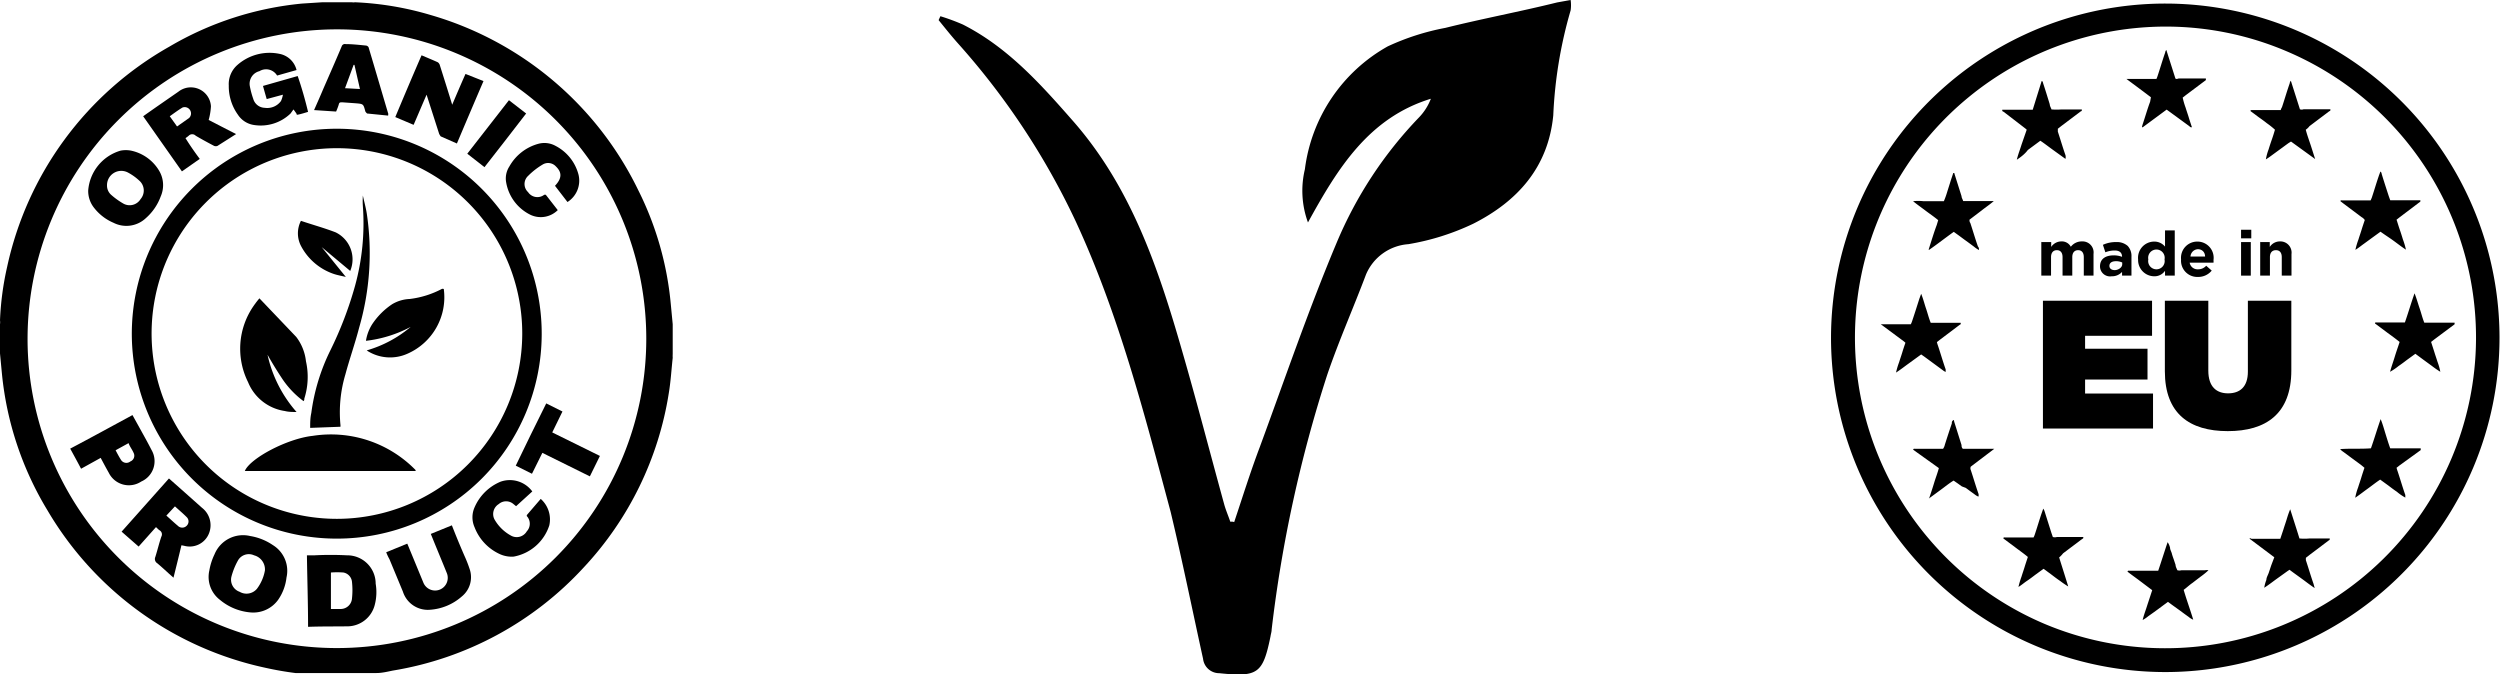
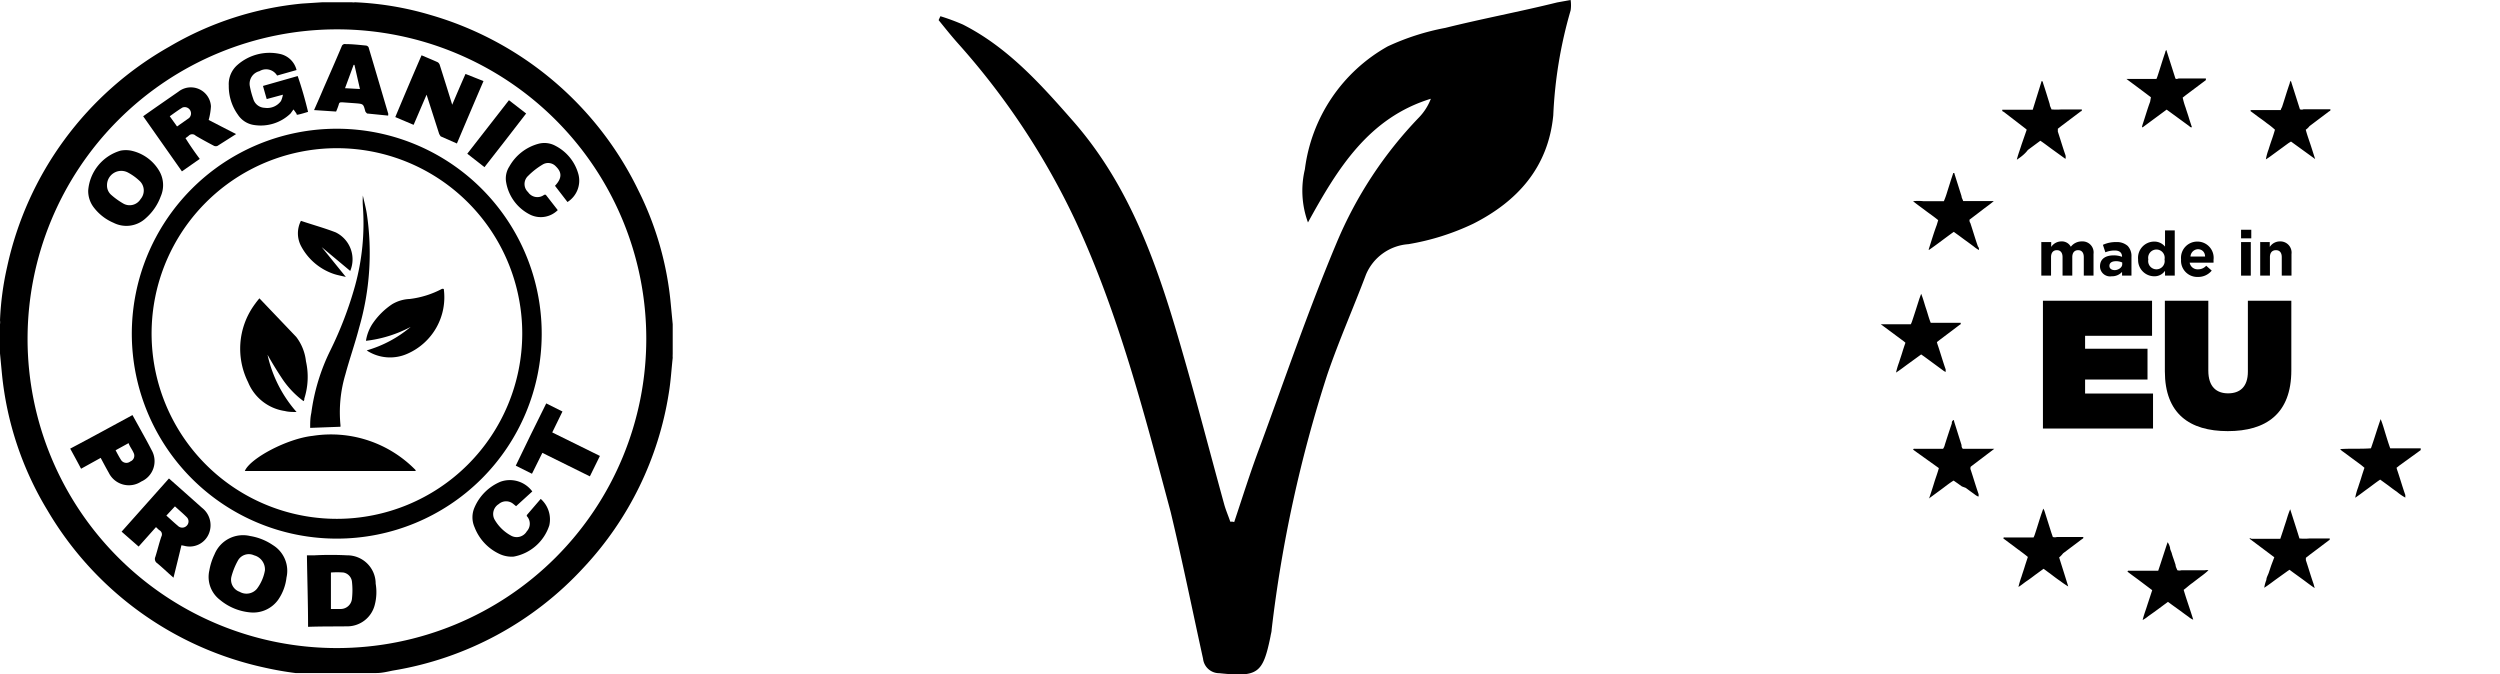
<svg xmlns="http://www.w3.org/2000/svg" width="154.19" height="41.6" viewBox="0 0 154.19 41.6">
  <title>Izolát</title>
  <path d="M126,18.55h6.73v2.16h-4.13v.8h3.85v1.9h-3.85v.86h4.19v2.16H126V18.55Z" />
  <path d="M133.52,22.9V18.55h2.68v4.31c0,1,.51,1.4,1.22,1.4s1.22-.38,1.22-1.34V18.55h2.68v4.29c0,2.69-1.57,3.75-3.92,3.75S133.52,25.52,133.52,22.9Z" />
  <path d="M125.91,14.93h.6v.3a.75.75,0,0,1,.62-.34.62.62,0,0,1,.59.33.84.84,0,0,1,.69-.33.68.68,0,0,1,.71.77V17h-.6V15.86c0-.28-.13-.43-.35-.43s-.36.15-.36.43V17h-.6V15.86c0-.28-.13-.43-.35-.43s-.36.15-.36.43V17h-.6v-2.1Z" />
  <path d="M129.52,16.43h0c0-.47.35-.68.85-.68a1.46,1.46,0,0,1,.51.09v0c0-.25-.15-.39-.45-.39a1.54,1.54,0,0,0-.58.11l-.15-.46a1.89,1.89,0,0,1,.82-.17,1,1,0,0,1,.71.24.91.91,0,0,1,.23.67V17h-.58v-.23a.83.83,0,0,1-.64.27A.62.62,0,0,1,129.52,16.43Zm1.37-.13v-.11a.89.89,0,0,0-.38-.08c-.26,0-.41.1-.41.29h0c0,.16.13.26.33.26S130.89,16.51,130.89,16.3Z" />
  <path d="M131.87,16h0a1,1,0,0,1,1-1.1.85.85,0,0,1,.66.31v-1h.6V17h-.6v-.3a.78.78,0,0,1-.66.34A1,1,0,0,1,131.87,16Zm1.63,0h0a.51.51,0,1,0-1,0h0a.51.51,0,1,0,1,0Z" />
  <path d="M134.52,16h0a1,1,0,0,1,1-1.1,1,1,0,0,1,1,1.14.92.92,0,0,1,0,.16h-1.47a.49.49,0,0,0,.51.41.66.66,0,0,0,.51-.22l.34.3a1.07,1.07,0,0,1-.86.39A1,1,0,0,1,134.52,16Zm1.48-.18c0-.27-.19-.45-.44-.45a.48.48,0,0,0-.46.45Z" />
  <path d="M138.22,14.17h.63v.53h-.63Zm0,.76h.6V17h-.6Z" />
  <path d="M139.39,14.93h.6v.3a.74.74,0,0,1,.62-.34.69.69,0,0,1,.72.78V17h-.6V15.86c0-.28-.13-.43-.36-.43s-.37.15-.37.43V17h-.6v-2.1Z" />
  <path d="M122.05,15.42a2,2,0,0,1-.32-.22l-.31-.23-.29-.21-.31-.23-.32-.23c-.52.37-1,.75-1.52,1.11-.06,0,0-.08,0-.11.15-.47.31-1,.47-1.42l.09-.3c-.25-.21-.52-.39-.77-.58s-.51-.37-.78-.59a2.85,2.85,0,0,1,.64,0c.21,0,.43,0,.64,0h.62a5.25,5.25,0,0,0,.21-.59l.18-.57c.06-.2.13-.39.19-.58.07,0,.07,0,.08.07l.43,1.36c0,.1.07.19.1.3h1.71c.06,0,.13,0,.18,0-.24.21-.5.38-.75.58l-.75.57c0,.07,0,.14.05.2.16.48.31,1,.47,1.45A.25.25,0,0,1,122.05,15.42Z" />
  <path d="M127,34.38c.19.61.38,1.2.56,1.79l0,0a5.5,5.5,0,0,1-.5-.34c-.18-.12-.35-.25-.52-.38l-.5-.37-.51.37c-.17.13-.34.26-.52.38s-.32.25-.52.37a5.36,5.36,0,0,1,.19-.64c.06-.2.13-.39.19-.59s.13-.4.2-.62c-.25-.21-.51-.39-.76-.58l-.75-.56c0-.09.08-.06.12-.06h1.74a1.11,1.11,0,0,0,.07-.16c.16-.47.31-1,.46-1.42l.07-.2a.88.88,0,0,1,.07.13l.43,1.36.09.26a.44.44,0,0,0,.25,0h1.63c0,.08,0,.09-.07.12l-1.18.89A1.42,1.42,0,0,1,127,34.38Z" />
  <path d="M134.68,36.38c.18.62.4,1.21.59,1.84a1,1,0,0,1-.28-.17l-.25-.18-.27-.2-.25-.18-.25-.18-.26-.19-.31.23-.31.23-.29.21-.31.22a2,2,0,0,1-.34.23c.08-.34.2-.63.29-.93l.3-.91-.77-.58c-.25-.19-.51-.37-.75-.56,0-.08.09-.06.13-.06h1.76c.2-.59.38-1.17.58-1.76a1,1,0,0,1,.15.34c0,.12.08.24.11.36s.07.23.11.34l.12.36c0,.11.07.23.11.33a.48.48,0,0,0,.26,0H136a.55.55,0,0,1,.21,0,4.31,4.31,0,0,1-.49.4l-.51.39C135,36.11,134.87,36.24,134.68,36.38Z" />
  <path d="M144.33,27.7c.64-.05,1.26,0,1.9-.05.21-.59.38-1.18.6-1.8.13.32.21.62.3.91s.18.59.29.89h1.88c0,.07,0,.08,0,.11L148,28.7l-.19.15a2,2,0,0,0,.07.23c.16.48.31,1,.47,1.45l0,.16a3,3,0,0,1-.52-.36c-.18-.12-.35-.25-.52-.38l-.51-.37c-.27.18-.52.38-.77.56s-.49.37-.77.56a3.71,3.71,0,0,1,.18-.64c.06-.2.13-.39.19-.59s.13-.41.2-.62l-.18-.15-1.15-.85A.8.8,0,0,1,144.33,27.7Z" />
-   <path d="M148.32,19.9c.21-.6.38-1.19.6-1.81.13.33.21.63.31.92s.17.59.29.89h1.87c0,.07,0,.08,0,.1l-1.26.94-.19.15.2.62c.06.2.13.39.19.59a3.86,3.86,0,0,1,.18.63,5.85,5.85,0,0,1-.52-.36l-.52-.38-.5-.37-.51.37c-.17.13-.34.26-.52.38a3.51,3.51,0,0,1-.53.36c.09-.34.2-.63.29-.93s.2-.6.3-.91c-.26-.21-.51-.39-.77-.58l-.75-.56c0-.09.08-.06.12-.06h1.77Z" />
  <path d="M124.39,9.85c.08-.34.2-.63.29-.93L125,8a1.27,1.27,0,0,0-.13-.11l-1.3-1s-.09,0-.08-.12h1.88L125.92,5c.08,0,.08.11.1.16.14.42.27.85.4,1.27,0,.1.07.21.11.32a4.3,4.3,0,0,0,.62,0h1.25c0,.08,0,.1-.07.12l-1.18.89-.23.18c0,.06,0,.13,0,.18.16.48.31,1,.47,1.45a.5.5,0,0,1,0,.23l-.79-.57c-.25-.18-.49-.37-.76-.55l-.77.57C124.91,9.47,124.68,9.66,124.39,9.85Z" />
-   <path d="M146.82,14.29l-.51.37-.52.38c-.17.12-.32.25-.52.37a4.86,4.86,0,0,1,.19-.64c.06-.2.13-.39.19-.59s.13-.4.2-.61a.57.57,0,0,0-.2-.18l-1.12-.84-.18-.14c0-.08.08-.05.12-.05h1.74l.07-.16c.16-.48.31-1,.47-1.45a1.62,1.62,0,0,0,.06-.17.17.17,0,0,1,.08.14c.14.46.29.92.44,1.38l.09.25h1.86c0,.08,0,.1-.05.12L148,13.4l-.19.15c.07.21.13.42.2.62s.13.39.19.59a4.86,4.86,0,0,1,.19.64c-.29-.19-.54-.39-.79-.57S147.08,14.48,146.82,14.29Z" />
  <path d="M140.27,34.37l-1.52-1.14c0-.08.08,0,.12,0h1.77l.2-.6c.06-.2.13-.39.19-.59s.12-.39.22-.63c.2.63.39,1.21.57,1.8a3.24,3.24,0,0,0,.62,0h1.25c0,.08,0,.09-.06.12l-1.18.89-.23.18a.75.75,0,0,0,0,.16c.16.48.31,1,.47,1.45l.07.26c-.3-.2-.55-.4-.8-.58l-.76-.55-.78.56c-.25.18-.49.37-.77.55a2.09,2.09,0,0,1,.13-.48c0-.15.1-.3.15-.45l.15-.45Z" />
  <path d="M142.21,8c.08.31.19.61.29.91s.19.6.29.9l0,0h0l-1.49-1.08-.16.1-1.19.87-.2.13a3.27,3.27,0,0,1,.17-.62c.06-.2.13-.41.2-.61s.13-.39.19-.6a4.61,4.61,0,0,0-.5-.4c-.16-.13-.33-.25-.5-.37l-.51-.38c0-.08.08-.06.12-.06h1.75c0-.07.06-.14.08-.2.16-.48.31-1,.47-1.45,0,0,0-.08.07-.16l.56,1.76a.3.3,0,0,0,.22,0h1.66c0,.08,0,.1-.07.12l-1.22.92A.93.93,0,0,1,142.21,8Z" />
  <path d="M119,30.68c.1-.3.2-.6.29-.9s.21-.6.29-.91L118,27.74c0-.08.08-.06.12-.06h1.72a.68.68,0,0,0,.11-.25c.14-.44.28-.87.43-1.31,0-.07,0-.13.07-.19s.06,0,.08.09l.45,1.43c0,.07,0,.15.08.23H123a.08.08,0,0,1,0,0s0,0,0,0l-1.45,1.1a.25.25,0,0,0,0,.21c.16.48.31,1,.47,1.45a.3.3,0,0,1,0,.19,1,1,0,0,1-.26-.16l-.25-.18-.27-.2L121,30l-.25-.18-.26-.18c-.28.17-.52.37-.78.56l-.75.55S119,30.69,119,30.68Z" />
  <path d="M118.49,18.12c.13.32.2.62.3.91s.17.59.29.88c.32,0,.63,0,.93,0h.92c0,.08,0,.1-.06.12l-1.18.89-.23.18a2,2,0,0,0,.07.23c.16.48.31,1,.47,1.45,0,0,0,.09,0,.16a.75.75,0,0,1-.14-.08L118.69,22l-.2-.14-.77.56c-.25.18-.49.37-.78.56a4.44,4.44,0,0,1,.19-.64c.06-.2.13-.39.19-.59s.13-.41.2-.61a1.27,1.27,0,0,0-.13-.11l-1.24-.92L116,20a.08.08,0,0,0,0,0h1.85a1.26,1.26,0,0,0,.07-.16c.16-.47.31-.95.46-1.42Z" />
  <path d="M132.66,6c-.51-.39-1-.75-1.51-1.13,0,0,0,0,0,0H133l0,0a1.71,1.71,0,0,0,.07-.18c.16-.48.31-1,.47-1.45,0,0,0-.08.07-.16l.56,1.76c.07.07.15,0,.22,0h1.66c0,.06,0,.08,0,.1l-1.24.93-.19.15a4.4,4.4,0,0,0,.18.62c.06.2.13.39.19.59s.13.41.2.62c-.07,0-.11,0-.15-.06l-1.19-.87-.22-.16-1.49,1.1c-.06-.06,0-.11,0-.16.16-.47.31-1,.47-1.42Z" />
-   <path d="M133.54,41.45a20.66,20.66,0,0,1-8-1.62,20.62,20.62,0,0,1-12.61-19,20.66,20.66,0,0,1,1.62-8,20.62,20.62,0,0,1,19-12.61,20.66,20.66,0,0,1,8,1.62,20.62,20.62,0,0,1,12.61,19,20.66,20.66,0,0,1-1.62,8,20.62,20.62,0,0,1-19,12.61Zm0-39.81a19.18,19.18,0,0,0-7.46,36.83A19.17,19.17,0,0,0,141,3.15,19,19,0,0,0,133.54,1.64Z" />
  <path d="M2.93,31.48a20.61,20.61,0,0,0,13.41,9.7c.62.14,1.25.25,1.88.33h5c.35,0,.7-.09,1-.15A20.48,20.48,0,0,0,36,35a20.38,20.38,0,0,0,5.25-10.76c.12-.72.16-1.44.24-2.17a2,2,0,0,1,0-.24V20l-.12-1.26a19.64,19.64,0,0,0-2-7A20.6,20.6,0,0,0,26.54.92,19.17,19.17,0,0,0,21.9.14a.71.71,0,0,1-.2,0H19.87L18.63.22a19.83,19.83,0,0,0-8.19,2.66,20.6,20.6,0,0,0-10,13.58A18.2,18.2,0,0,0,0,19.75.85.85,0,0,1,0,20V21.8l.12,1.26A20,20,0,0,0,2.93,31.48ZM20.79,1.81A19.08,19.08,0,1,1,1.7,20.91,19.1,19.1,0,0,1,20.79,1.81Z" />
  <path d="M20.77,33.22a12.64,12.64,0,1,1,12.64-12.6A12.63,12.63,0,0,1,20.77,33.22ZM32.21,20.6A11.43,11.43,0,1,0,20.77,32,11.44,11.44,0,0,0,32.21,20.6Z" />
  <path d="M11.19,33.63c-.16.67-.32,1.32-.49,2l-.27-.24c-.24-.22-.48-.44-.73-.65a.31.31,0,0,1-.12-.39c.13-.41.23-.84.37-1.25a.29.29,0,0,0-.12-.4c-.07-.05-.13-.12-.21-.19l-1.07,1.2L7.5,32.79l2.92-3.28.77.68,1.27,1.13a1.36,1.36,0,0,1,.44,1.55,1.28,1.28,0,0,1-1.55.79Zm-.93-1.83c.25.22.47.43.71.63a.38.38,0,0,0,.54,0,.37.37,0,0,0,0-.54c-.23-.23-.48-.44-.72-.66Z" />
  <path d="M19,38.66c0-1.49-.05-2.93-.07-4.41h.47a19.6,19.6,0,0,1,2,0A1.75,1.75,0,0,1,23.17,36a3.1,3.1,0,0,1-.06,1.32,1.75,1.75,0,0,1-1.66,1.31C20.65,38.64,19.85,38.63,19,38.66Zm1.38-1.1H21a.7.7,0,0,0,.71-.66,4.68,4.68,0,0,0,0-1,.65.65,0,0,0-.53-.59,5,5,0,0,0-.77,0C20.41,36.05,20.41,36.8,20.41,37.56Z" />
  <path d="M15.43,37.77A3.38,3.38,0,0,1,13.57,37a1.78,1.78,0,0,1-.66-1.81,3.75,3.75,0,0,1,.32-1,1.9,1.9,0,0,1,2.2-1.13,3.47,3.47,0,0,1,1.4.56,1.86,1.86,0,0,1,.84,2A3,3,0,0,1,17.15,37,1.89,1.89,0,0,1,15.43,37.77Zm.91-2.59a.9.9,0,0,0-.67-.93.77.77,0,0,0-1,.33,4.23,4.23,0,0,0-.4,1,.79.79,0,0,0,.51.92.84.84,0,0,0,1.07-.19A2.65,2.65,0,0,0,16.34,35.18Z" />
  <path d="M26,3.41c.35.15.67.28,1,.43a.33.33,0,0,1,.13.19c.25.79.5,1.58.76,2.43.28-.66.54-1.27.82-1.9L29.82,5c-.55,1.28-1.09,2.55-1.64,3.85l-1-.44s-.08-.11-.1-.17l-.69-2.15-.08-.25c-.28.64-.53,1.24-.8,1.86l-1.13-.48C24.89,6,25.44,4.7,26,3.41Z" />
  <path d="M19,6.9c-.2.06-.39.12-.57.16s-.11,0-.15-.06-.11-.16-.18-.25L17.92,7a2.65,2.65,0,0,1-2.25.71,1.43,1.43,0,0,1-1-.64,3,3,0,0,1-.56-1.79A1.57,1.57,0,0,1,14.65,4a3,3,0,0,1,2.58-.68,1.34,1.34,0,0,1,1.06,1l-1.2.34A.79.79,0,0,0,16,4.39a.8.8,0,0,0-.59.93,5.28,5.28,0,0,0,.21.78.76.76,0,0,0,.71.55,1.05,1.05,0,0,0,1-.42,1.65,1.65,0,0,0,.12-.39l-1,.27c-.08-.27-.15-.52-.23-.81l2.14-.61C18.61,5.41,18.82,6.15,19,6.9Z" />
  <path d="M12.32,9.8l-1.1.77L8.83,7.17s0,0,0,0c.72-.51,1.43-1,2.18-1.52a1.24,1.24,0,0,1,2,.91,4,4,0,0,1-.14.84l1.69.87L13.41,9a.28.28,0,0,1-.2,0c-.38-.2-.77-.41-1.14-.63a.3.3,0,0,0-.43,0,2.07,2.07,0,0,1-.2.15C11.74,9,12,9.37,12.32,9.8Zm-1.4-2,.74-.52a.39.39,0,0,0-.4-.65c-.27.16-.52.35-.79.54Z" />
-   <path d="M23.82,34.06l1.3-.53.31.75.68,1.65a.78.78,0,1,0,1.45-.58c-.29-.72-.59-1.43-.88-2.15l-.11-.27,1.3-.53q.39,1,.78,1.89a7.61,7.61,0,0,1,.31.79,1.53,1.53,0,0,1-.48,1.71,3.3,3.3,0,0,1-2,.82,1.61,1.61,0,0,1-1.63-1.12l-.83-2A3,3,0,0,1,23.82,34.06Z" />
  <path d="M5.44,11.75a2.78,2.78,0,0,1,2-2.46,1.72,1.72,0,0,1,.64,0,2.65,2.65,0,0,1,1.74,1.25,1.73,1.73,0,0,1,.09,1.58A3.27,3.27,0,0,1,9,13.45a1.75,1.75,0,0,1-2,.29,3,3,0,0,1-1.18-.9A1.67,1.67,0,0,1,5.44,11.75Zm1.16-.32a.76.76,0,0,0,.26.59,4.54,4.54,0,0,0,.72.52.79.79,0,0,0,1.09-.26.81.81,0,0,0-.08-1.14,3.25,3.25,0,0,0-.72-.51A.88.88,0,0,0,6.6,11.43Z" />
  <path d="M32.83,30.31l-1,.91-.16-.13a.69.69,0,0,0-.91,0,.72.72,0,0,0-.27.93,2.59,2.59,0,0,0,1,1,.72.72,0,0,0,1-.25.69.69,0,0,0,0-.94l0-.06.86-1a1.69,1.69,0,0,1,.53,1.63,2.85,2.85,0,0,1-2.2,1.93,1.76,1.76,0,0,1-.82-.14,3,3,0,0,1-1.59-1.67,1.51,1.51,0,0,1,0-1.23,3,3,0,0,1,1.6-1.58A1.72,1.72,0,0,1,32.83,30.31Z" />
  <path d="M8.17,25.6l.35.63c.28.51.56,1,.83,1.53a1.37,1.37,0,0,1-.64,1.94,1.38,1.38,0,0,1-2-.54c-.17-.3-.33-.6-.5-.92L5,28.91c-.22-.42-.44-.82-.67-1.24C5.6,27,6.88,26.3,8.17,25.6Zm-.24,1.73-.8.44c.11.21.21.4.33.59a.39.39,0,0,0,.58.1.38.38,0,0,0,.2-.53C8.15,27.72,8,27.54,7.93,27.33Z" />
  <path d="M23.94,7.13,22.64,7s-.1-.09-.11-.14c-.12-.45-.12-.45-.59-.49l-.83-.06c-.13,0-.19,0-.22.15a4.45,4.45,0,0,1-.16.42l-1.36-.09c.2-.45.39-.88.57-1.31.38-.87.76-1.73,1.13-2.61a.21.21,0,0,1,.25-.15c.42,0,.84.05,1.26.09a.23.23,0,0,1,.15.1c.41,1.37.81,2.74,1.22,4.12A.35.35,0,0,0,23.94,7.13ZM22.2,5.49,21.86,4h-.05l-.53,1.44Z" />
  <path d="M34.23,11.46c.43-.46.44-.82.06-1.19a.65.65,0,0,0-.84-.11,4.46,4.46,0,0,0-.88.69.68.68,0,0,0,0,1,.69.69,0,0,0,1,.16l.09,0,.74.95a1.49,1.49,0,0,1-1.66.3,2.74,2.74,0,0,1-1.52-2,1.36,1.36,0,0,1,.2-1A2.93,2.93,0,0,1,33.2,8.87,1.42,1.42,0,0,1,34.27,9a2.79,2.79,0,0,1,1.41,1.77A1.56,1.56,0,0,1,35,12.46Z" />
  <path d="M33.69,24.88l1,.5-.63,1.29L37,28.12l-.62,1.26-2.93-1.45-.64,1.29-1-.5C32.42,27.44,33.05,26.17,33.69,24.88Z" />
  <path d="M29.88,10.31l-1.06-.83,2.57-3.3L32.45,7C31.6,8.11,30.74,9.21,29.88,10.31Z" />
  <path d="M16,18.4l2.27,2.38a3,3,0,0,1,.6,1.5,4.39,4.39,0,0,1-.1,2.3c0,.05,0,.11-.05.16s0,0,0,0a5.57,5.57,0,0,1-1.28-1.33c-.34-.51-.64-1-.94-1.53a7.91,7.91,0,0,0,1.79,3.53c-.24,0-.49,0-.72-.06a2.9,2.9,0,0,1-2.27-1.78,4.62,4.62,0,0,1,.34-4.7A5.53,5.53,0,0,1,16,18.4Z" />
  <path d="M25.62,29.05H15.1c.31-.77,2.6-2,4.2-2.17A7.29,7.29,0,0,1,25.64,29,.14.14,0,0,1,25.62,29.05Z" />
  <path d="M21,26.32l-1.87.07c0-.3,0-.61.07-.92a12.36,12.36,0,0,1,1.17-3.85,22.86,22.86,0,0,0,1.53-4,14.51,14.51,0,0,0,.48-4.91,4.63,4.63,0,0,1,0-.65c.08.37.18.73.24,1.1a16.48,16.48,0,0,1-.47,7.05c-.26,1-.59,1.92-.85,2.89A8.15,8.15,0,0,0,21,26.23Z" />
  <path d="M27.37,17.82a3.8,3.8,0,0,1-2.25,4,2.62,2.62,0,0,1-2.43-.16l-.07-.05v0a7.33,7.33,0,0,0,2.71-1.45,7.74,7.74,0,0,1-2.76.86,2.69,2.69,0,0,1,.37-1,4.41,4.41,0,0,1,1.25-1.26,2.3,2.3,0,0,1,1.08-.32,5.69,5.69,0,0,0,2-.63Z" />
  <path d="M18.56,13.62c.71.24,1.44.44,2.14.71a1.85,1.85,0,0,1,.9,2.38l-1.76-1.47,0,0,1.49,1.84c-.29-.07-.53-.11-.76-.19a3.58,3.58,0,0,1-2-1.71A1.69,1.69,0,0,1,18.56,13.62Z" />
  <path d="M76.12,32.2c.52-1.55,1-3.1,1.58-4.63,1.55-4.21,3-8.46,4.74-12.6a25.12,25.12,0,0,1,5.09-7.74,3.41,3.41,0,0,0,.72-1.14c-3.84,1.18-5.75,4.3-7.58,7.63a5.69,5.69,0,0,1-.19-3.28,10.14,10.14,0,0,1,5.11-7.58,15,15,0,0,1,3.55-1.14c2.29-.57,4.6-1,6.9-1.57L96.87,0a2.2,2.2,0,0,1,0,.64A27.25,27.25,0,0,0,95.8,7.11c-.31,3.21-2.21,5.31-4.94,6.69a15.05,15.05,0,0,1-4,1.26,3.07,3.07,0,0,0-2.61,1.87C83.47,19,82.58,21,81.86,23.11a82,82,0,0,0-3.43,15.72c0,.14-.05.28-.07.42-.47,2.3-.78,2.52-3.16,2.27a1,1,0,0,1-1-.89c-.66-3-1.28-6.06-2-9.06C70.57,25.48,69,19.38,66.35,13.66a45.31,45.31,0,0,0-7.28-11c-.41-.46-.79-.94-1.18-1.42L58,1a13.41,13.41,0,0,1,1.38.51c2.76,1.4,4.77,3.64,6.77,5.92,3.63,4.12,5.31,9.16,6.78,14.29.9,3.11,1.71,6.25,2.57,9.37.1.37.26.73.38,1.09A.49.49,0,0,1,76.12,32.2Z" />
</svg>